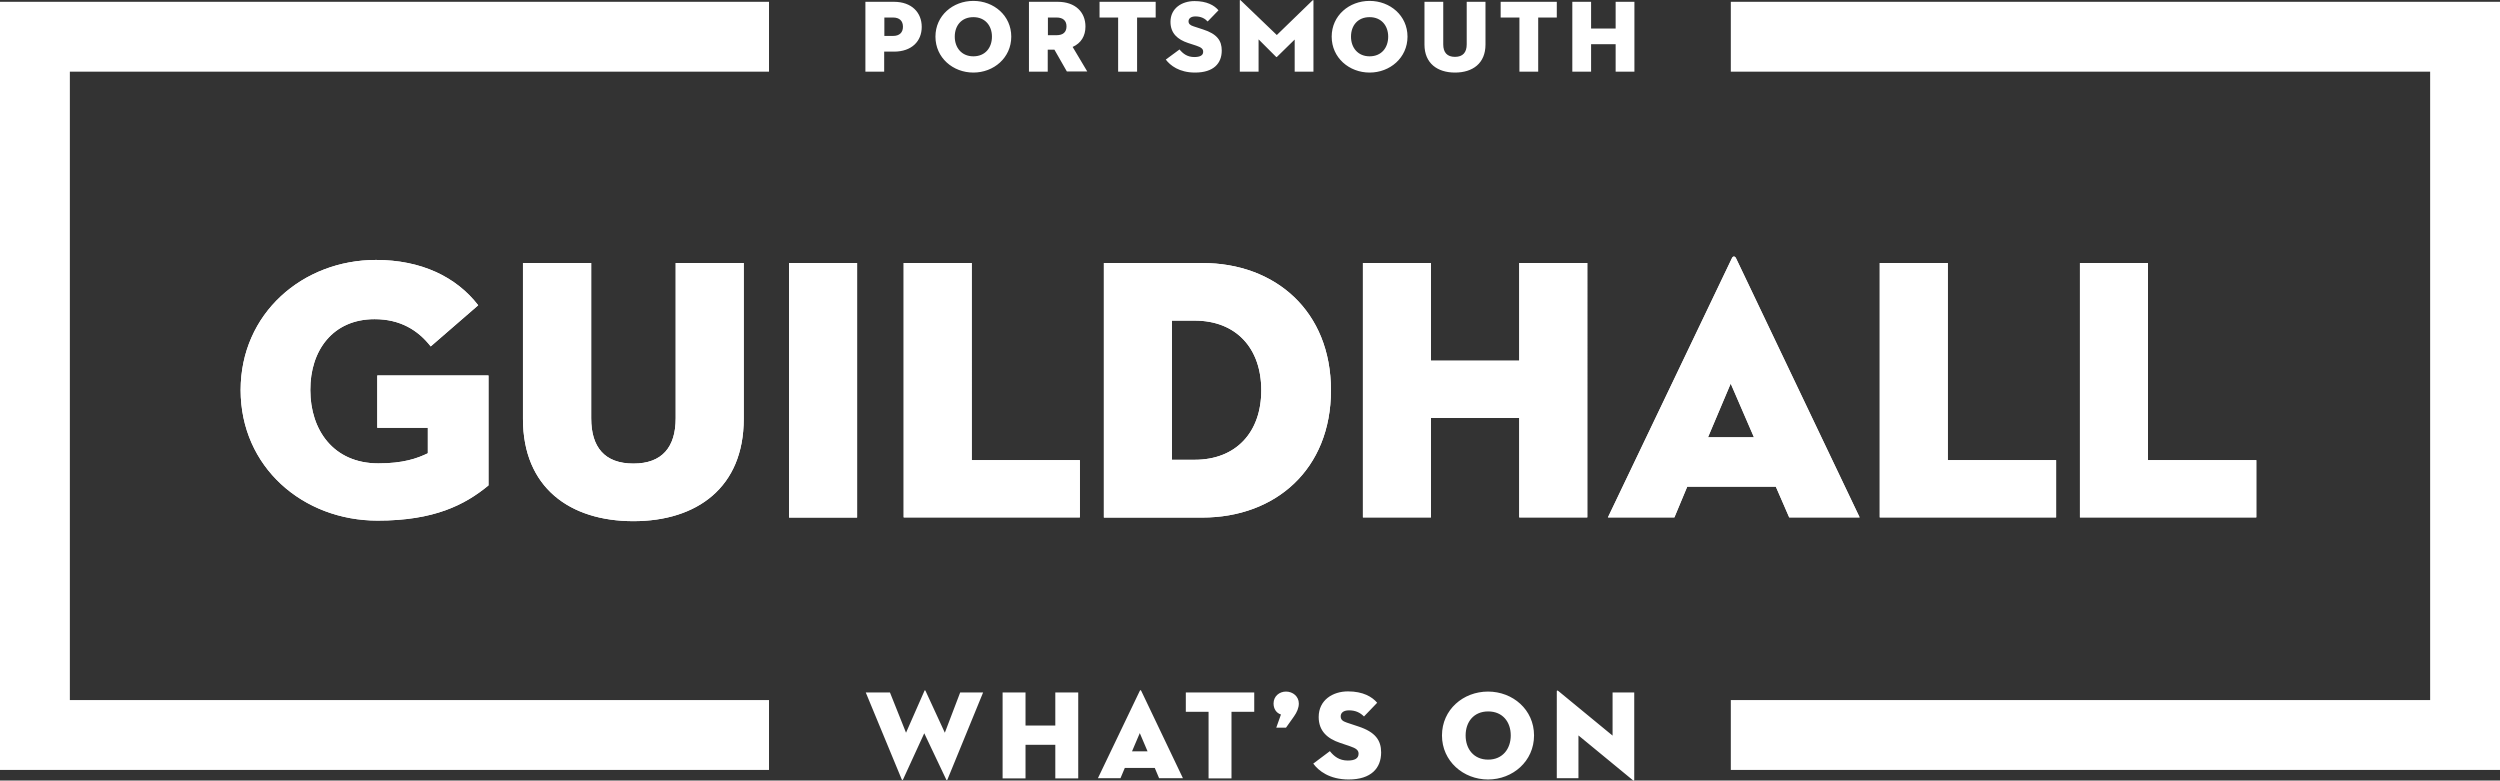
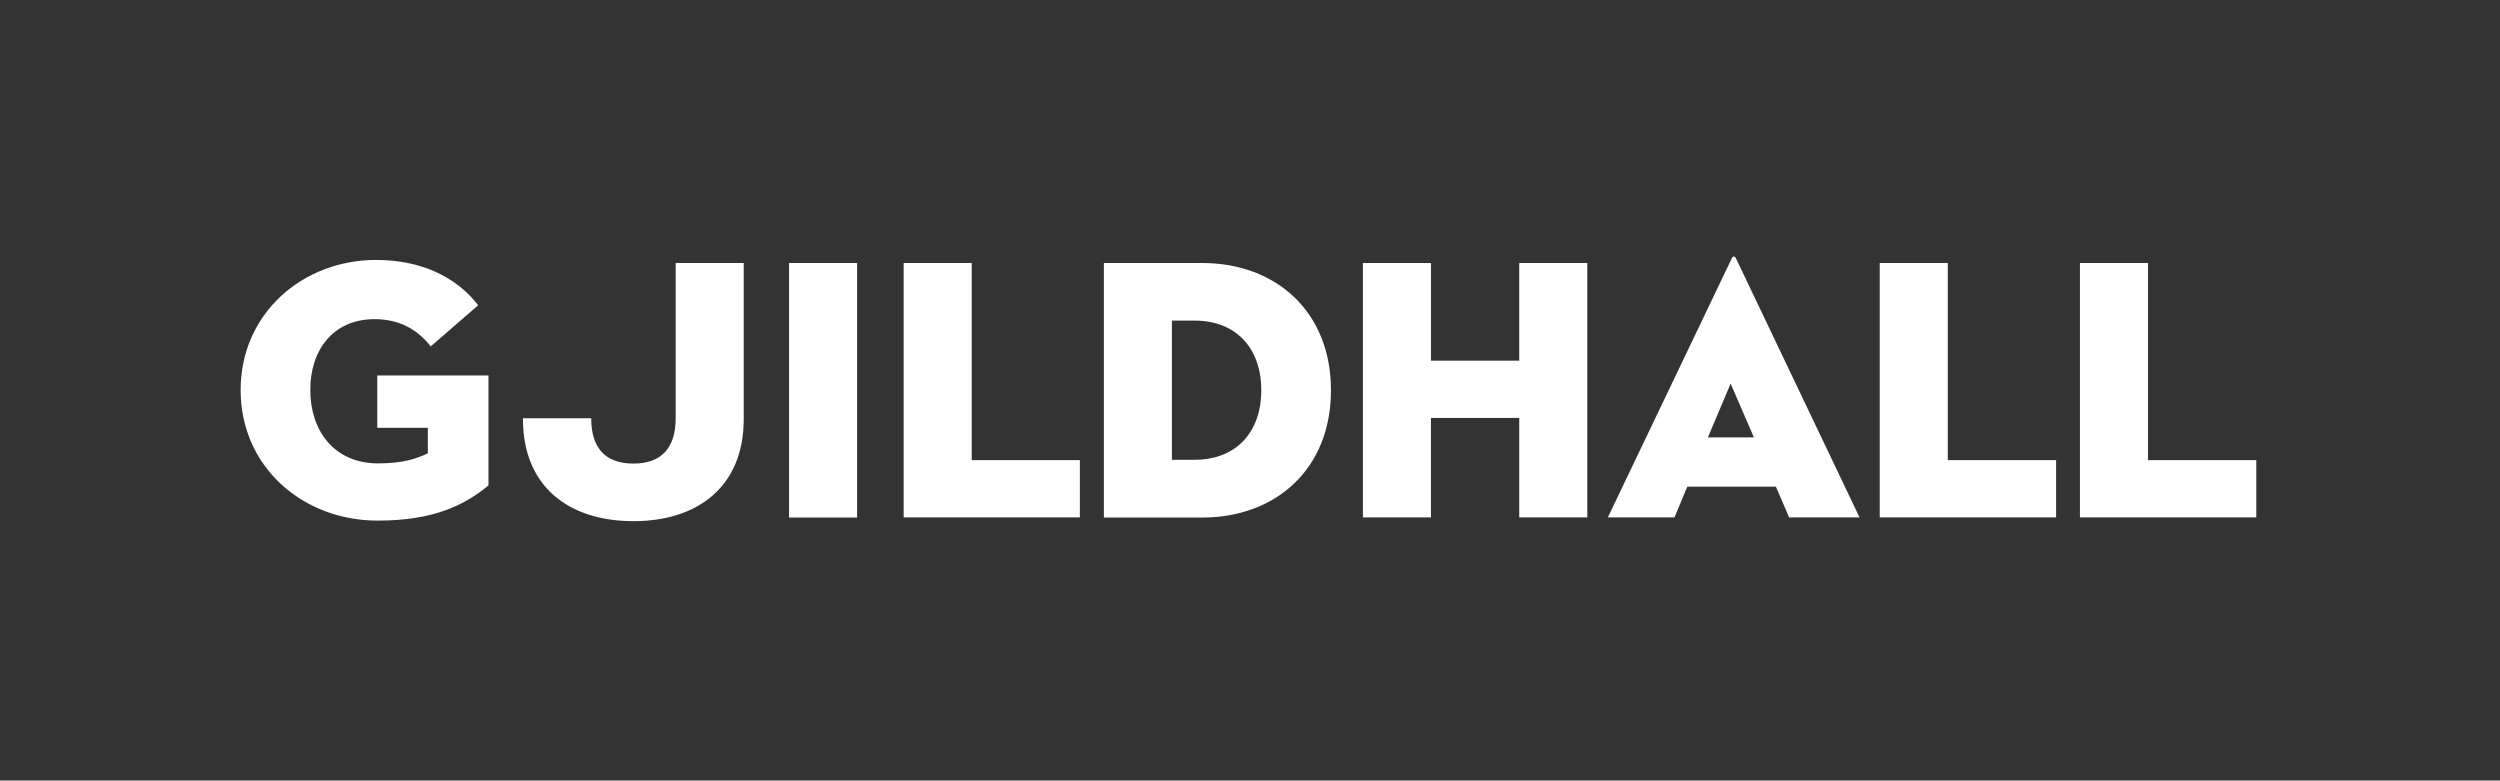
<svg xmlns="http://www.w3.org/2000/svg" viewBox="0 0 1384.9 432.4">
  <rect x="0" y="0" width="1384.9" height="432.4" fill="#333333" stroke="none" />
  <style type="text/css">.st0{fill:#fff}</style>
-   <path class="st0" d="M0 1v425.5h426v-38.7H38.7V39.7H426V1zm958.8 0v38.7h387.4v348.1H958.8v38.7h426.1V1z" />
-   <path class="st0" d="M207.5 176.8c14.1 0 24 6 31.1 15.1l26.3-22.8c-12.2-15.8-31.7-25.1-56.6-25.1-40.6 0-75 29.6-75 72.1 0 42.5 34.4 72.3 75.9 72.3 31.3 0 48.3-8.7 61.4-19.5V208H209v29h28v14.1c-6 2.9-13.7 5.6-27.4 5.6-24.9 0-37.7-18.5-37.7-40.6-.1-22.1 12.6-39.3 35.6-39.3zm293.1-31.1v140.9h97.6v-31.7h-59.9V145.7zm-63.5 0h37.7v141h-37.7zm-147.4 0v86.4c0 37.9 25.9 56.6 61.2 56.6 35.2 0 61.1-18.7 61.1-56.6v-86.4h-37.7v86c0 16-7.5 25.1-23.4 25.1-16 0-23.4-9.1-23.4-25.1v-86h-37.8zm701.4 140.9h39l-68.4-143.4c-.3-.7-.8-1.1-1.2-1.1-.5 0-.9.4-1.2 1.1l-68.6 143.4h36.9l7.1-17h49.1l7.3 17zm-45-44.3l12.6-29.8 12.9 29.8h-25.5zm95.2-96.6v140.9h97.7v-31.7h-60V145.7zm110.9 0v140.9h97.7v-31.7h-60V145.7zm-486.2 0h-54.5v141H666c40.6 0 71.3-26.7 71.3-70.5s-30.7-70.5-71.3-70.5zm-4.2 109h-12.6v-77.1h12.6c22.8 0 36.9 15.1 36.9 38.6 0 23.4-14.1 38.5-36.9 38.5zm93.2-109v140.9h37.7v-55.1h48.9v55.1h37.7V145.7h-37.7v54.1h-48.9v-54.1z" />
-   <path class="st0" d="M666 145.7h-54.5v141H666c40.6 0 71.3-26.7 71.3-70.5s-30.7-70.5-71.3-70.5zm-4.2 109h-12.6v-77.1h12.6c22.8 0 36.9 15.1 36.9 38.6 0 23.4-14.1 38.5-36.9 38.5zm217.5 31.9V145.7h-37.7v54.1h-48.9v-54.1H755v140.9h37.7v-55.1h48.9v55.1zm48.2 0l7.1-17h49.1l7.5 17h39l-68.4-143.4c-.3-.7-.8-1.1-1.2-1.1-.5 0-.9.4-1.2 1.1l-68.6 143.4h36.7zm31.3-74.2l12.9 29.8h-25.5l12.6-29.8zm-751.3-35.6c14.1 0 24 6 31.1 15.1l26.3-22.8c-12.2-15.8-31.7-25.1-56.6-25.1-40.6 0-75 29.6-75 72.1 0 42.5 34.4 72.3 75.9 72.3 31.3 0 48.3-8.7 61.4-19.5V208H209v29h28v14.1c-6 2.9-13.7 5.6-27.4 5.6-24.9 0-37.7-18.5-37.7-40.6-.1-22.1 12.6-39.3 35.6-39.3zm82.2-31.1v86.4c0 37.9 25.9 56.6 61.2 56.6 35.2 0 61.1-18.7 61.1-56.6v-86.4h-37.7v86c0 16-7.5 25.1-23.4 25.1-16 0-23.4-9.1-23.4-25.1v-86h-37.8zm862.5 0v140.9h97.7v-31.7h-60V145.7zm-110.9 0v140.9h97.7v-31.7h-60V145.7zm-604.2 0h37.7v141h-37.7zm63.5 0v140.9h97.6v-31.7h-59.9V145.7zM881.4 24.5H895v15.2h10.4V1H895v14.8h-13.6V1H871v38.7h10.4zm-219.8 7.1c-3.9 0-6.3-1.9-8.2-4.2l-7.6 5.6c2.4 3.2 7.4 7.2 16.2 7.2 10.3 0 14.8-5.1 14.8-12.2 0-5.5-2.6-9.2-10.4-11.7l-5.2-1.7c-1.9-.6-2.8-1.4-2.8-2.8 0-1.5 1.3-2.7 3.8-2.7 3.1 0 5.2 1.1 6.8 2.8l6-6.2C672.7 3 668.6.6 661.7.6s-13.3 3.9-13.3 11.5c0 6.4 4 9.8 9.7 11.7l4.6 1.5c2.6.9 3.8 1.7 3.8 3.3.1 2.1-1.8 3-4.9 3zM806 40.2c9.8 0 16.9-5.1 16.9-15.5V1h-10.4v23.6c0 4.4-2.1 6.9-6.5 6.9s-6.5-2.5-6.5-6.9V1h-10.4v23.7c0 10.4 7.2 15.5 16.9 15.5zM697.3 21.9l9.6 9.6c.2.2.3.2.5 0l9.8-9.6v17.8h10.4V.3c0-.3-.3-.3-.5-.1l-19.8 19.2-20-19.2c-.3-.3-.5-.2-.5.1v39.4h10.4V21.9zm61.4 18.3c11.3 0 21-8.2 21-19.9S770 .5 758.7.5s-21 8.1-21 19.8 9.7 19.9 21 19.9zm0-30.7c6.5 0 10.3 4.7 10.3 10.8s-3.7 10.9-10.3 10.9c-6.5 0-10.3-4.8-10.3-10.9s3.7-10.8 10.3-10.8zm83 30.2h10.4v-30h10.3V1h-31.1v8.7h10.4zm-222.3 0h10.5v-30h10.3V1h-31.1v8.7h10.3zm-38.9-12.2h3.6l6.9 12.1h11.3L594.2 26c4.7-2.1 7.1-6.1 7.1-11.3 0-7.9-5.5-13.7-15.4-13.7H570v38.7h10.4V27.5zm0-17.8h4.8c3.6 0 5.5 1.8 5.5 4.9 0 3.2-1.9 4.9-5.5 4.9h-4.8V9.7zm-41.3 30.5c11.3 0 21-8.2 21-19.9S550.5.5 539.2.5s-21 8.1-21 19.8 9.7 19.9 21 19.9zm0-30.7c6.5 0 10.3 4.7 10.3 10.8s-3.7 10.9-10.3 10.9c-6.5 0-10.3-4.8-10.3-10.9s3.7-10.8 10.3-10.8zm-49.3 19.1h5.3c9.9 0 15.4-5.8 15.4-13.7C510.6 7 505.1 1 495.2 1h-15.8v38.7h10.4V28.6zm0-18.9h4.8c3.6 0 5.5 1.9 5.5 5.1 0 3.2-1.9 5.1-5.5 5.1h-4.8V9.7zm10.4 422c-.2.5-.6.5-.8 0l-19.9-48.1H493l8.9 22.3 10.2-23.2c.1-.4.4-.4.6 0l10.7 23.2 8.5-22.3h12.7l-19.7 48.1c-.2.6-.6.6-.8 0L512 406.2l-11.7 25.5zm84.3-48.1h12.7v47.6h-12.7v-18.6h-16.5v18.6h-12.7v-47.6h12.7v18.3h16.5v-18.3zm55.1 41.8h-16.6l-2.4 5.7h-12.5l23.2-48.4c.2-.5.6-.5.8 0l23.1 48.4h-13.2l-2.4-5.7zm-12.6-9.2h8.6l-4.3-10.1-4.3 10.1zm42.4-21.9h-12.6v-10.7h37.9v10.7h-12.6v36.9h-12.7v-36.9zm40.1 1.5c-2.6-.8-4.1-3.2-4.1-6.1 0-4 3.2-6.6 6.9-6.6 3.8 0 7.1 2.7 7.1 6.6 0 2.4-1 4.8-2.7 7.2l-4.4 6.2H707l2.6-7.3zm17.9 27.2l9.2-6.9c2.3 2.9 5.2 5.2 9.9 5.2 3.8 0 6-1.1 6-3.8 0-2-1.5-3-4.7-4.1l-5.6-1.9c-6.9-2.3-11.8-6.5-11.8-14.3 0-9.4 7.8-14.2 16.2-14.2 8.4 0 13.4 3 16.2 6.3l-7.3 7.6c-2-2-4.5-3.4-8.3-3.4-3.1 0-4.6 1.4-4.6 3.3 0 1.8 1 2.7 3.4 3.5l6.3 2.1c9.5 3.1 12.7 7.7 12.7 14.4 0 8.7-5.5 15-18 15-10.6 0-16.7-4.8-19.6-8.8zm71.3-15.6c0-14.3 11.8-24.3 25.5-24.3s25.5 10 25.5 24.3-11.8 24.4-25.5 24.4c-13.6 0-25.5-10.1-25.5-24.4zm38.1 0c0-7.5-4.5-13.3-12.5-13.3s-12.5 5.8-12.5 13.3c0 7.5 4.5 13.4 12.5 13.4s12.5-6 12.5-13.4zm37.5 0v23.7h-12V383c0-.4.2-.8 1-.1l29.9 24.6v-23.9h12v48.3c0 .6-.2.8-1 .1l-29.9-24.6z" />
+   <path class="st0" d="M207.5 176.8c14.1 0 24 6 31.1 15.1l26.3-22.8c-12.2-15.8-31.7-25.1-56.6-25.1-40.6 0-75 29.6-75 72.1 0 42.5 34.4 72.3 75.9 72.3 31.3 0 48.3-8.7 61.4-19.5V208H209v29h28v14.1c-6 2.9-13.7 5.6-27.4 5.6-24.9 0-37.7-18.5-37.7-40.6-.1-22.1 12.6-39.3 35.6-39.3zm293.1-31.1v140.9h97.6v-31.7h-59.9V145.7zm-63.5 0h37.7v141h-37.7zm-147.4 0v86.4c0 37.9 25.9 56.6 61.2 56.6 35.2 0 61.1-18.7 61.1-56.6v-86.4h-37.7v86c0 16-7.5 25.1-23.4 25.1-16 0-23.4-9.1-23.4-25.1h-37.8zm701.4 140.9h39l-68.4-143.4c-.3-.7-.8-1.1-1.2-1.1-.5 0-.9.4-1.2 1.1l-68.6 143.4h36.9l7.1-17h49.1l7.3 17zm-45-44.3l12.6-29.8 12.9 29.8h-25.5zm95.2-96.6v140.9h97.7v-31.7h-60V145.7zm110.9 0v140.9h97.7v-31.7h-60V145.7zm-486.2 0h-54.5v141H666c40.6 0 71.3-26.7 71.3-70.5s-30.7-70.5-71.3-70.5zm-4.2 109h-12.6v-77.1h12.6c22.8 0 36.9 15.1 36.9 38.6 0 23.4-14.1 38.5-36.9 38.5zm93.2-109v140.9h37.7v-55.1h48.9v55.1h37.7V145.7h-37.7v54.1h-48.9v-54.1z" />
</svg>